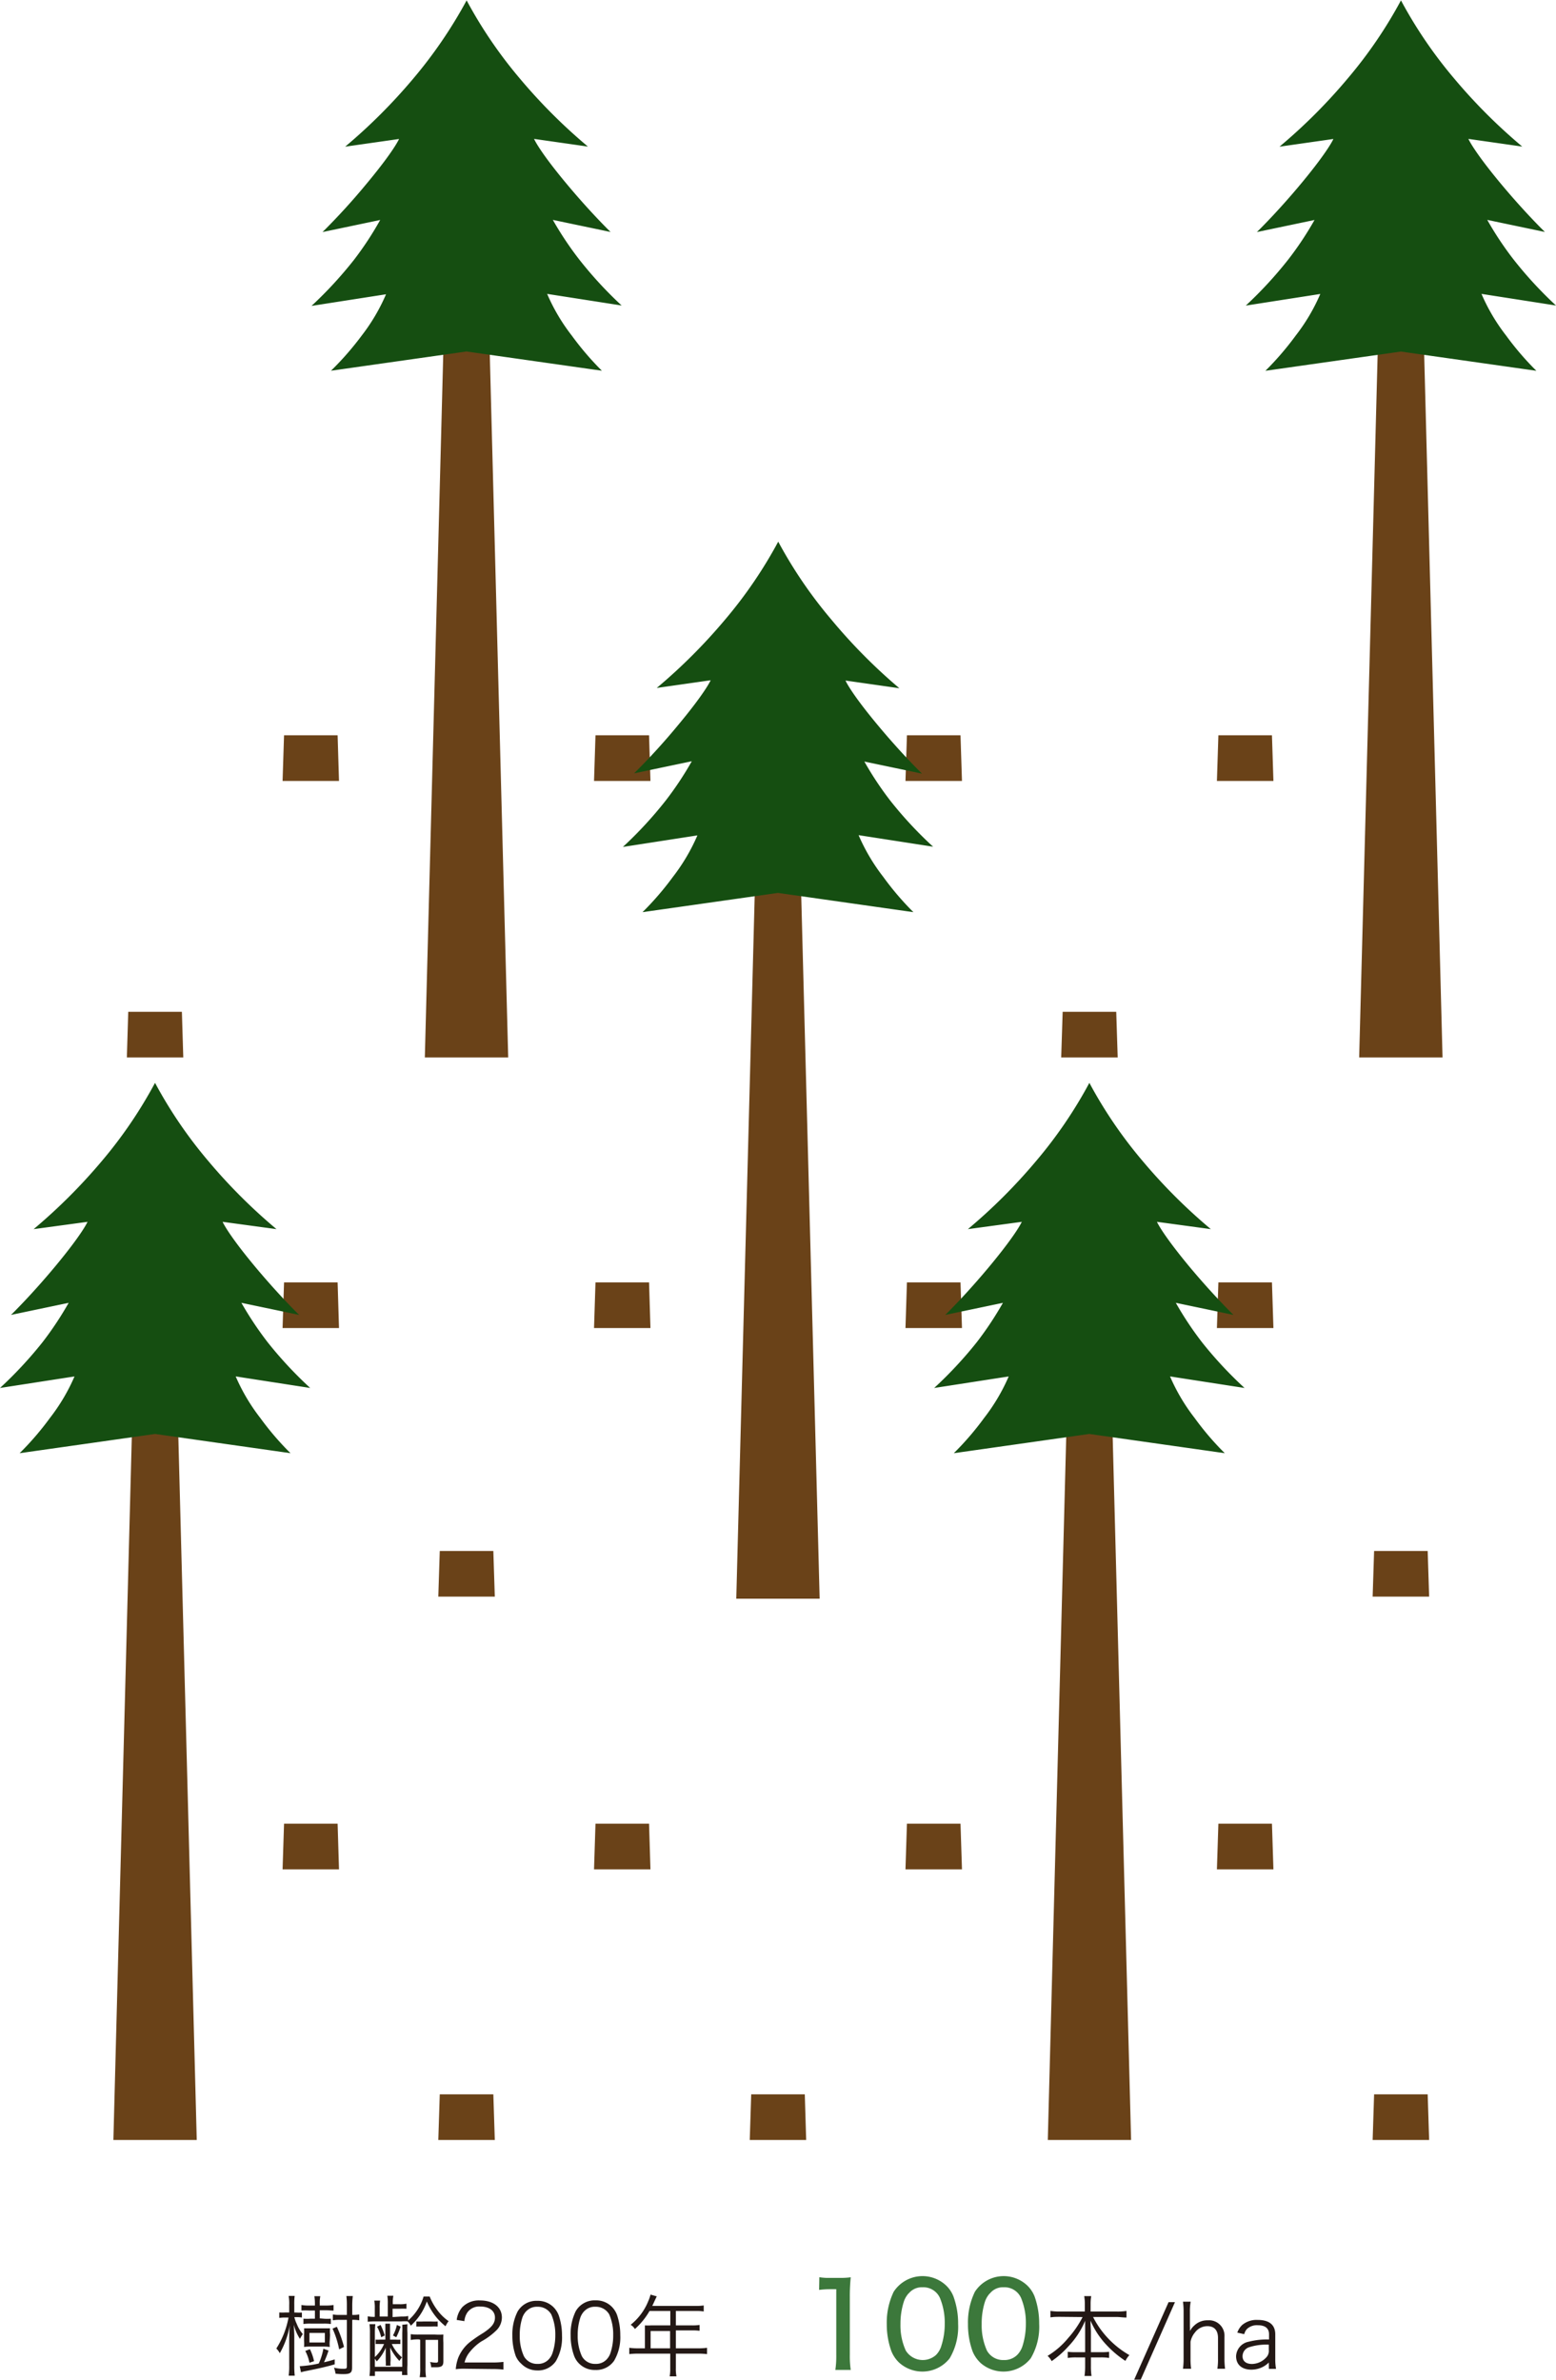
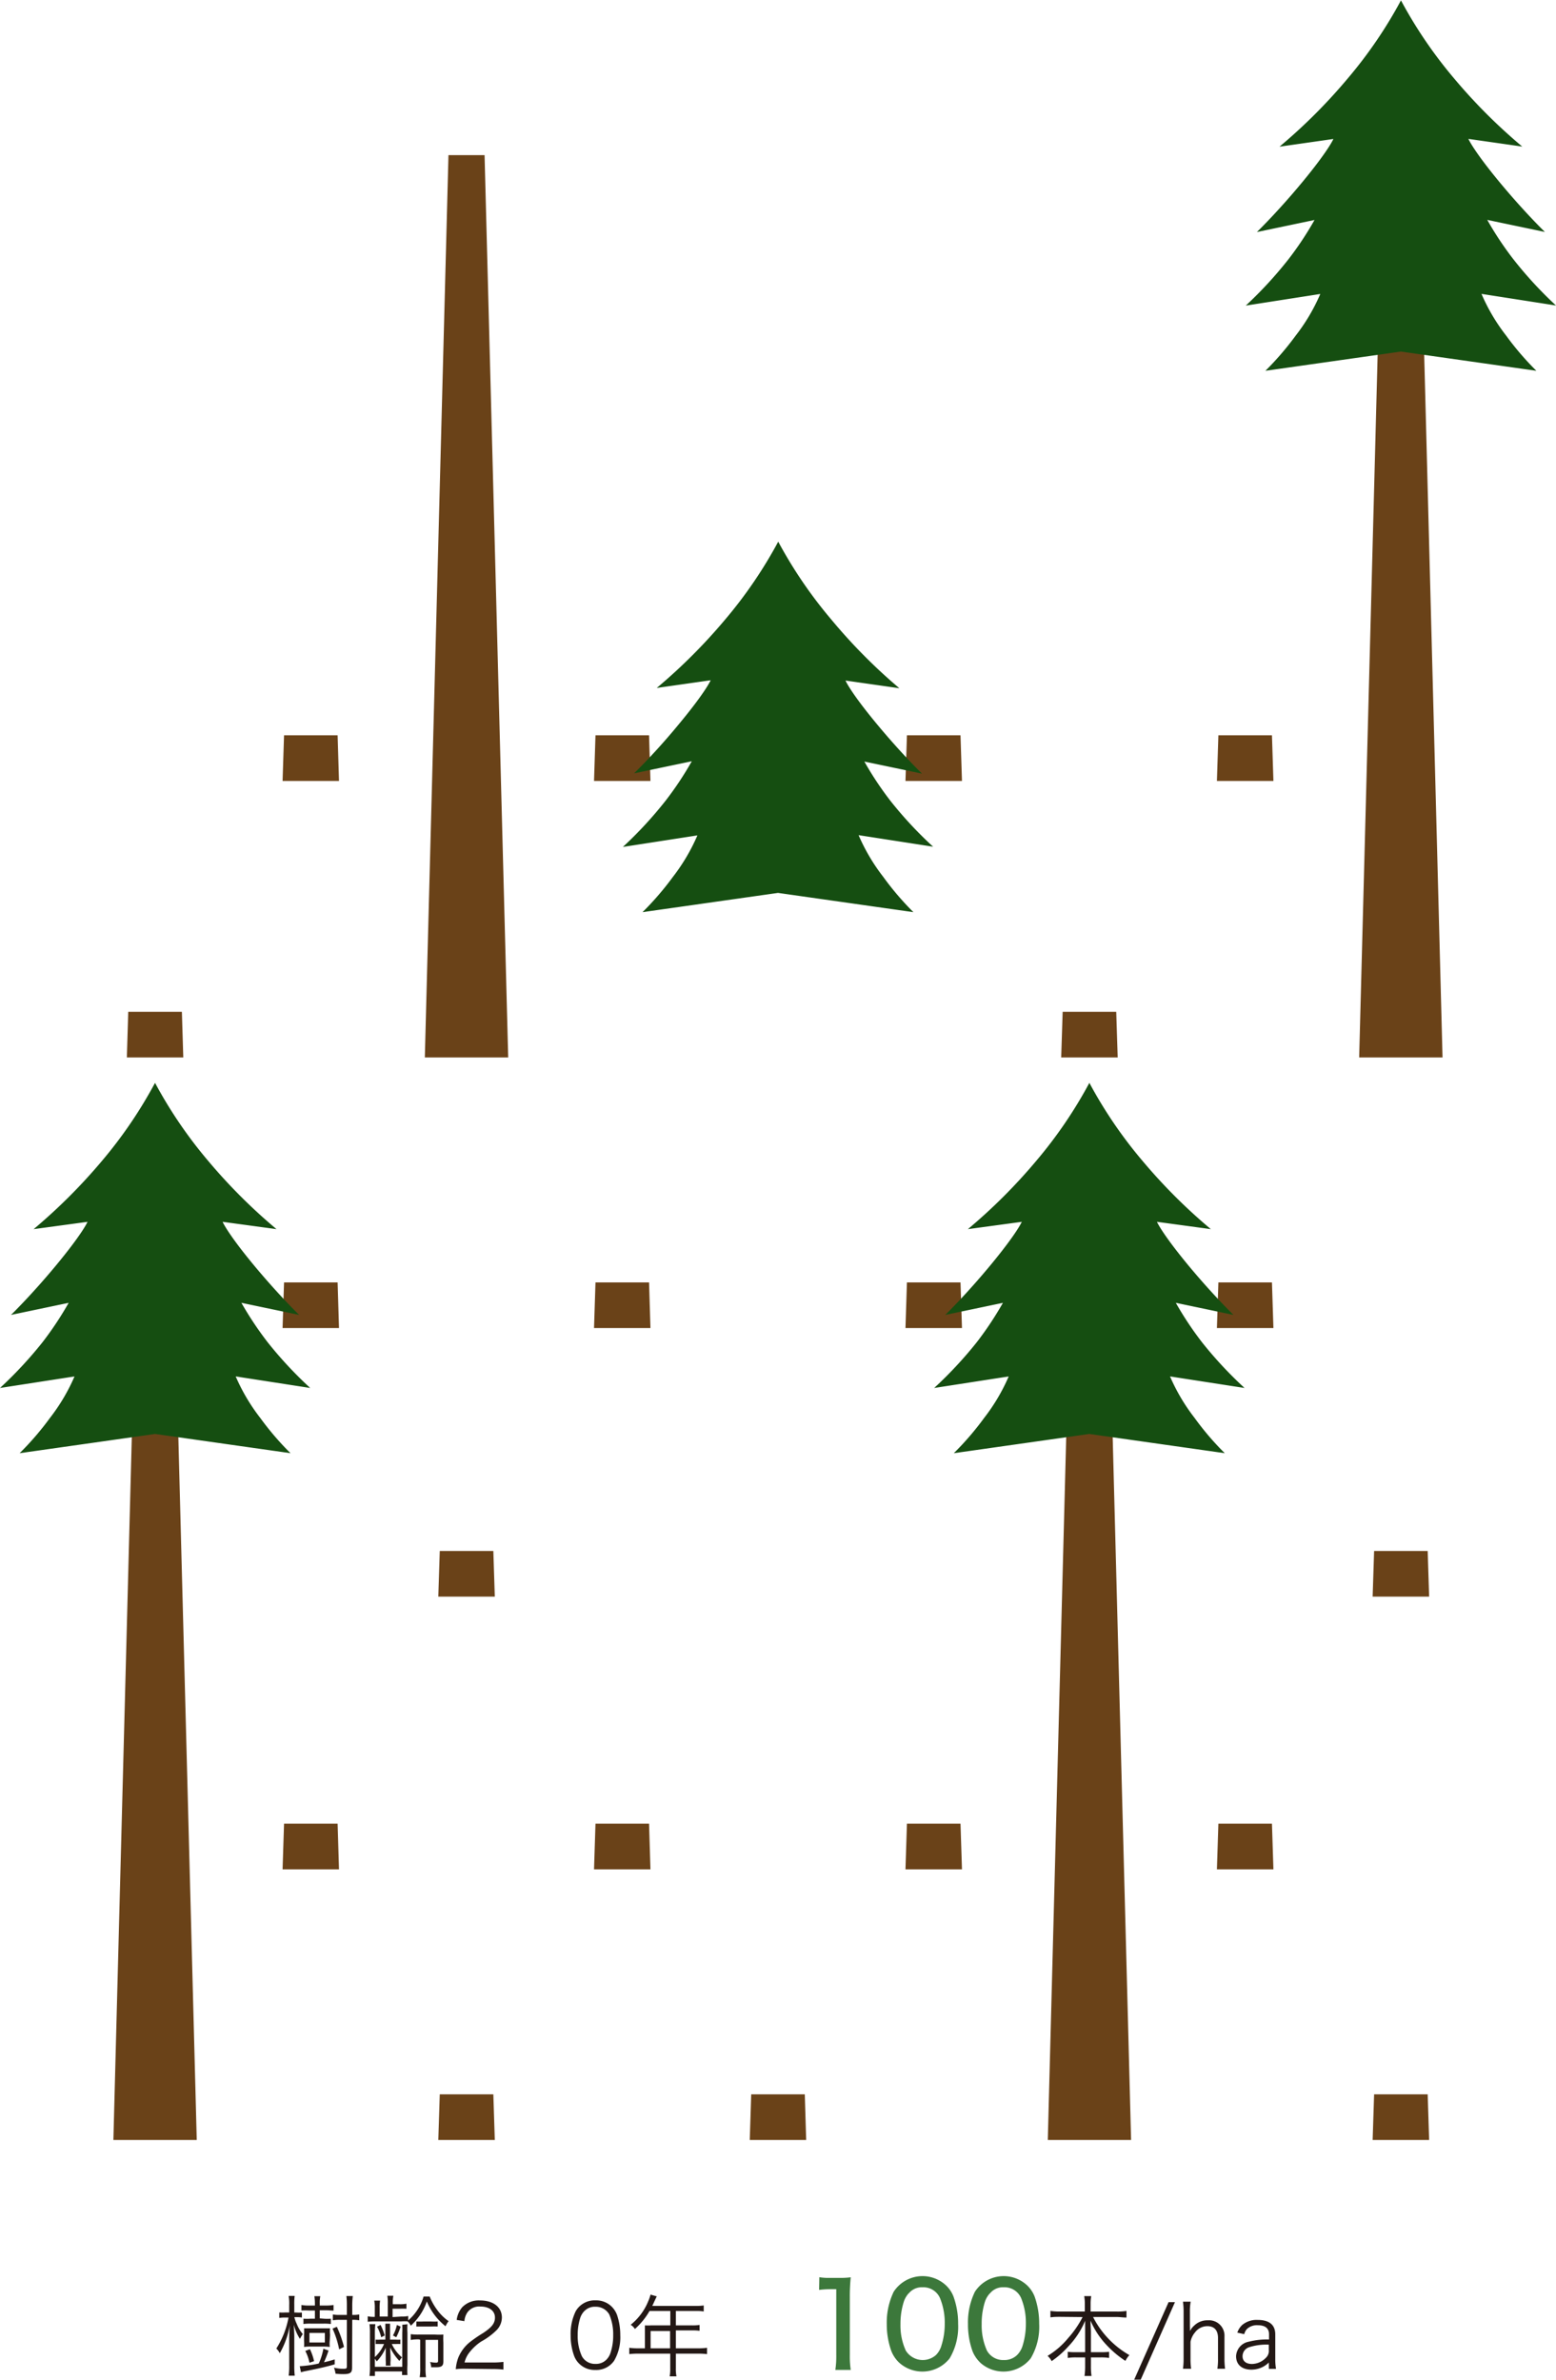
<svg xmlns="http://www.w3.org/2000/svg" viewBox="0 0 202.14 309.08">
  <defs>
    <style>.cls-1{fill:#6a4218;}.cls-2{fill:#154e11;}.cls-3{fill:#231815;}.cls-4{fill:#3c783b;}</style>
  </defs>
  <g id="レイヤー_2" data-name="レイヤー 2">
    <g id="レイヤー_6" data-name="レイヤー 6">
      <polygon class="cls-1" points="187.4 137.34 176.57 137.34 179.65 20.15 184.34 20.15 187.4 137.34" />
      <path class="cls-2" d="M195.65,43.57a24.64,24.64,0,0,1-3.19-5.4l9.68,1.51a51.5,51.5,0,0,1-5.53-6,42.39,42.39,0,0,1-3.4-5.12l7.49,1.57s-2.65-2.56-5.85-6.42c-3.5-4.23-4.09-5.67-4.09-5.67l7,1a71.36,71.36,0,0,1-8.88-8.88A58.22,58.22,0,0,1,182,.05v0a58.22,58.22,0,0,1-6.9,10.12,71.36,71.36,0,0,1-8.88,8.88l7-1s-.59,1.44-4.09,5.67c-3.2,3.86-5.85,6.42-5.85,6.42l7.49-1.57a42.39,42.39,0,0,1-3.4,5.12,52.51,52.51,0,0,1-5.53,6l9.68-1.51a24.64,24.64,0,0,1-3.19,5.4,38.67,38.67,0,0,1-3.94,4.58l17.6-2.5,17.6,2.5A37.64,37.64,0,0,1,195.65,43.57Z" />
      <polygon class="cls-1" points="16.66 131.41 16.48 137.34 23.81 137.34 23.63 131.41 16.66 131.41" />
      <polygon class="cls-1" points="138.05 131.41 137.86 137.34 145.2 137.34 145.01 131.41 138.05 131.41" />
      <polygon class="cls-1" points="158.28 166.56 158.09 172.49 165.43 172.49 165.24 166.56 158.28 166.56" />
      <polygon class="cls-1" points="77.36 166.56 77.17 172.49 84.5 172.49 84.32 166.56 77.36 166.56" />
      <polygon class="cls-1" points="117.82 166.56 117.63 172.49 124.97 172.49 124.78 166.56 117.82 166.56" />
      <polygon class="cls-1" points="36.9 166.56 36.71 172.49 44.04 172.49 43.86 166.56 36.9 166.56" />
      <polygon class="cls-1" points="158.28 95.5 158.09 101.43 165.43 101.43 165.24 95.5 158.28 95.5" />
      <polygon class="cls-1" points="77.36 95.5 77.17 101.43 84.5 101.43 84.32 95.5 77.36 95.5" />
      <polygon class="cls-1" points="117.82 95.5 117.63 101.43 124.97 101.43 124.78 95.5 117.82 95.5" />
      <polygon class="cls-1" points="36.9 95.5 36.71 101.43 44.04 101.43 43.86 95.5 36.9 95.5" />
      <polygon class="cls-1" points="117.82 236.86 117.63 242.79 124.97 242.79 124.78 236.86 117.82 236.86" />
      <polygon class="cls-1" points="36.9 236.86 36.71 242.79 44.04 242.79 43.86 236.86 36.9 236.86" />
      <polygon class="cls-1" points="158.28 236.86 158.09 242.79 165.43 242.79 165.24 236.86 158.28 236.86" />
      <polygon class="cls-1" points="77.36 236.86 77.17 242.79 84.5 242.79 84.32 236.86 77.36 236.86" />
      <polygon class="cls-1" points="57.13 272.01 56.94 277.94 64.28 277.94 64.09 272.01 57.13 272.01" />
      <polygon class="cls-1" points="178.51 272.01 178.32 277.94 185.66 277.94 185.47 272.01 178.51 272.01" />
      <polygon class="cls-1" points="97.59 272.01 97.4 277.94 104.73 277.94 104.55 272.01 97.59 272.01" />
      <polygon class="cls-1" points="25.56 277.94 14.73 277.94 17.8 160.74 22.49 160.74 25.56 277.94" />
      <path class="cls-2" d="M33.81,184.16a24.77,24.77,0,0,1-3.19-5.39l9.68,1.5a51.9,51.9,0,0,1-5.53-5.94,44.2,44.2,0,0,1-3.41-5.12l7.5,1.57s-2.65-2.57-5.85-6.42c-3.51-4.24-4.09-5.67-4.09-5.67l7,.95a71.67,71.67,0,0,1-8.88-8.87,58.09,58.09,0,0,1-6.9-10.13v0a58.37,58.37,0,0,1-6.89,10.13,72.48,72.48,0,0,1-8.88,8.87l7-.95s-.59,1.43-4.1,5.67c-3.19,3.85-5.84,6.42-5.84,6.42l7.49-1.57a43.3,43.3,0,0,1-3.4,5.12A52.93,52.93,0,0,1,0,180.27l9.68-1.5a24.77,24.77,0,0,1-3.19,5.39,37.72,37.72,0,0,1-3.94,4.58l17.6-2.5,17.59,2.5A37.16,37.16,0,0,1,33.81,184.16Z" />
      <polygon class="cls-1" points="146.94 277.94 136.12 277.94 139.19 160.74 143.87 160.74 146.94 277.94" />
      <path class="cls-2" d="M155.19,184.16a24.77,24.77,0,0,1-3.19-5.39l9.68,1.5a51.9,51.9,0,0,1-5.53-5.94,43.3,43.3,0,0,1-3.4-5.12l7.49,1.57s-2.65-2.57-5.85-6.42c-3.5-4.24-4.09-5.67-4.09-5.67l7,.95a71.67,71.67,0,0,1-8.88-8.87,58.09,58.09,0,0,1-6.9-10.13v0a58.09,58.09,0,0,1-6.9,10.13,71.67,71.67,0,0,1-8.88,8.87l7-.95s-.59,1.43-4.1,5.67c-3.19,3.85-5.84,6.42-5.84,6.42l7.49-1.57a43.3,43.3,0,0,1-3.4,5.12,52.93,52.93,0,0,1-5.53,5.94l9.68-1.5a24.77,24.77,0,0,1-3.19,5.39,37.72,37.72,0,0,1-3.94,4.58l17.6-2.5,17.6,2.5A36.74,36.74,0,0,1,155.19,184.16Z" />
      <polygon class="cls-1" points="57.13 201.44 56.94 207.37 64.28 207.37 64.09 201.44 57.13 201.44" />
      <polygon class="cls-1" points="178.51 201.44 178.32 207.37 185.66 207.37 185.47 201.44 178.51 201.44" />
-       <polygon class="cls-1" points="106.48 207.64 95.65 207.64 98.72 90.44 103.41 90.44 106.48 207.64" />
      <path class="cls-2" d="M114.73,113.87a24.93,24.93,0,0,1-3.19-5.4l9.68,1.5a50.91,50.91,0,0,1-5.53-5.94,42.39,42.39,0,0,1-3.4-5.12l7.49,1.57s-2.65-2.56-5.85-6.42c-3.51-4.23-4.09-5.67-4.09-5.67l7,1A71.36,71.36,0,0,1,108,80.47a58.22,58.22,0,0,1-6.9-10.12v0a58.22,58.22,0,0,1-6.9,10.12,72.16,72.16,0,0,1-8.88,8.88l7-1s-.59,1.44-4.1,5.67a86,86,0,0,1-5.84,6.42l7.49-1.57a42.39,42.39,0,0,1-3.4,5.12A51.91,51.91,0,0,1,80.92,110l9.68-1.5a24.93,24.93,0,0,1-3.19,5.4,38.08,38.08,0,0,1-3.94,4.57l17.6-2.5,17.59,2.5A37.51,37.51,0,0,1,114.73,113.87Z" />
      <path class="cls-3" d="M37.57,299.37a5.88,5.88,0,0,0-.07-1.18h.78a8.37,8.37,0,0,0-.05,1.16v1h.26a4.9,4.9,0,0,0,.73,0V301a3.92,3.92,0,0,0-.73-.05h-.25a4.19,4.19,0,0,0,.31.87,4.59,4.59,0,0,0,.79,1.33,3.94,3.94,0,0,0-.37.62,5.9,5.9,0,0,1-.8-1.84c.06,1.27.06,1.27.06,1.68v3.61a10.86,10.86,0,0,0,.06,1.33H37.5a9,9,0,0,0,.07-1.33V304c0-.5,0-1,.08-2a11.12,11.12,0,0,1-1.3,3.63,2.84,2.84,0,0,0-.45-.61A11.13,11.13,0,0,0,37.48,301h-.39a4.66,4.66,0,0,0-.81.05v-.71a5.76,5.76,0,0,0,.81,0h.48Zm1.37,7.95a14.46,14.46,0,0,0,2.47-.35,7.91,7.91,0,0,0,.6-1.92l.67.24a14.41,14.41,0,0,1-.59,1.52c.54-.12.74-.18,1.39-.37l0,.64c-1.1.32-2,.52-3.73.87a5.12,5.12,0,0,0-.65.16Zm3.11-6.17a5.72,5.72,0,0,0,.93,0v.69a6.19,6.19,0,0,0-.93-.05H40.36a6.25,6.25,0,0,0-.94.05v-.69a5.79,5.79,0,0,0,.93,0h.56v-1.06h-.75a8.12,8.12,0,0,0-1,0v-.72a5.19,5.19,0,0,0,1,.07h.75v-.3a6.35,6.35,0,0,0-.07-.91h.77a4.26,4.26,0,0,0-.07.91v.3h.79a5.55,5.55,0,0,0,1-.07v.73c-.32,0-.63-.05-1-.05h-.79v1.06Zm.79,2.83a3.89,3.89,0,0,0,0,.84,6.2,6.2,0,0,0-.82-.05h-1.7a5.66,5.66,0,0,0-.82.05,6.61,6.61,0,0,0,0-.82v-.76a7,7,0,0,0,0-.84c.23,0,.47,0,.79,0H42.1c.31,0,.55,0,.78,0a4,4,0,0,0,0,.83Zm-2.64,2.89a5.45,5.45,0,0,0-.54-1.53l.6-.23a6.69,6.69,0,0,1,.54,1.56Zm0-2.63h2V303h-2Zm3.86.89a12,12,0,0,0-.86-2.69l.56-.24a14.92,14.92,0,0,1,.93,2.62Zm1.68,2.37c0,.68-.24.85-1.15.85a8,8,0,0,1-1-.06,4.06,4.06,0,0,0-.2-.78,5.31,5.31,0,0,0,1.22.15c.36,0,.45-.06.45-.27V301.3h-.89a4.87,4.87,0,0,0-.93.06v-.76a4.51,4.51,0,0,0,.93.06h.89v-1.21a9.35,9.35,0,0,0-.06-1.24h.83a10.29,10.29,0,0,0-.07,1.24v1.21a4.41,4.41,0,0,0,.91-.06v.76a4.41,4.41,0,0,0-.91-.06Z" />
      <path class="cls-3" d="M52.13,300.87a3.76,3.76,0,0,0,.9-.07v.57a6.51,6.51,0,0,0,2-3.1h.79a7.63,7.63,0,0,0,.93,1.68,6.31,6.31,0,0,0,1.53,1.52,3,3,0,0,0-.4.66,8,8,0,0,1-2.43-3.22,7.54,7.54,0,0,1-.92,1.82,8.4,8.4,0,0,1-1.16,1.33,1.8,1.8,0,0,0-.42-.56,6,6,0,0,0-.82,0H48.84a8.74,8.74,0,0,0-1.07.05v-.71a3.94,3.94,0,0,0,.92.07V299.8a4.77,4.77,0,0,0-.07-1h.76a5.43,5.43,0,0,0-.06,1v1.07h1.06v-1.64a6.24,6.24,0,0,0-.06-1.06h.78a4.47,4.47,0,0,0-.07,1v.1h.83a4,4,0,0,0,.94-.07v.66a8,8,0,0,0-.94,0H51v1.08Zm.8,1a8.56,8.56,0,0,0,0,1.1v4.2a10.84,10.84,0,0,0,0,1.3h-.7V308H48.71v.59H48a8.85,8.85,0,0,0,.06-1.3v-4.25a7.48,7.48,0,0,0-.06-1.18h.76a9.29,9.29,0,0,0-.06,1.13v4.41h3.56V303a10,10,0,0,0,0-1.06Zm-1.49,2a3.86,3.86,0,0,0,.57,0v.57a5.3,5.3,0,0,0-.57,0H50.9a5,5,0,0,0,1.33,1.74,1.83,1.83,0,0,0-.34.46,6.67,6.67,0,0,1-1.2-1.74c0,.65.05.9.05,1.33v.36a3.05,3.05,0,0,0,0,.66h-.63a4.33,4.33,0,0,0,0-.66v-.35c0-.45,0-.63,0-1.32a5.84,5.84,0,0,1-1.17,1.78,1.63,1.63,0,0,0-.36-.46,4.83,4.83,0,0,0,1.31-1.8h-.52a5.3,5.3,0,0,0-.57,0v-.57a4.48,4.48,0,0,0,.57,0h.69v-1.07c0-.4,0-.69,0-1h.61c0,.27,0,.61,0,1v1.07Zm-2-1.91a8.1,8.1,0,0,1,.54,1.37l-.46.23a5,5,0,0,0-.54-1.37Zm2.61.22a9.78,9.78,0,0,1-.57,1.38l-.43-.23a5,5,0,0,0,.51-1.37Zm2.39,1.66a5.39,5.39,0,0,0-1.08.07v-.75a7.39,7.39,0,0,0,1.12.05h2a8.9,8.9,0,0,0,1.12,0,9.66,9.66,0,0,0,0,1.07v2.39c0,.62-.22.79-1,.79l-.59,0a2,2,0,0,0-.14-.69,4.15,4.15,0,0,0,.79.09c.2,0,.25-.07.25-.26v-2.7H55.28v3.6a7.21,7.21,0,0,0,.07,1.25h-.83a6.49,6.49,0,0,0,.07-1.25v-3.6Zm-.34-2.33a7.21,7.21,0,0,0,.94,0h.92a6.35,6.35,0,0,0,.9,0v.66a6.26,6.26,0,0,0-.88,0H55c-.5,0-.67,0-.92,0Z" />
      <path class="cls-3" d="M60.47,307.65a7.64,7.64,0,0,0-1.26.06,5.37,5.37,0,0,1,.33-1.51,5.06,5.06,0,0,1,1.49-2A17.77,17.77,0,0,1,62.78,303c1.14-.76,1.52-1.27,1.52-2,0-.87-.74-1.43-1.91-1.43a1.89,1.89,0,0,0-1.66.75,2.34,2.34,0,0,0-.4,1.15l-1-.16a3.13,3.13,0,0,1,.72-1.65,3,3,0,0,1,2.3-.88c1.74,0,2.85.87,2.85,2.22a2.37,2.37,0,0,1-.68,1.63,8.8,8.8,0,0,1-2,1.48A6.44,6.44,0,0,0,61,305.51a3.31,3.31,0,0,0-.65,1.33H64a11.15,11.15,0,0,0,1.4-.08v1a11.85,11.85,0,0,0-1.41-.07Z" />
-       <path class="cls-3" d="M67.72,307A2.75,2.75,0,0,1,67,306a7.78,7.78,0,0,1-.44-2.64,6.6,6.6,0,0,1,.67-3.12,2.81,2.81,0,0,1,2.56-1.41,2.86,2.86,0,0,1,2.1.81,3,3,0,0,1,.69,1.06,8.06,8.06,0,0,1,.43,2.66,6,6,0,0,1-.8,3.31,2.79,2.79,0,0,1-2.43,1.2A2.86,2.86,0,0,1,67.72,307Zm.67-6.85a2.34,2.34,0,0,0-.52.83,7.15,7.15,0,0,0-.35,2.32,6.28,6.28,0,0,0,.54,2.72,1.93,1.93,0,0,0,1.77,1,1.88,1.88,0,0,0,1.41-.54,2.23,2.23,0,0,0,.54-.89,7.15,7.15,0,0,0,.36-2.32,6.48,6.48,0,0,0-.52-2.67,2,2,0,0,0-1.8-1A1.88,1.88,0,0,0,68.39,300.16Z" />
      <path class="cls-3" d="M75.25,307a2.75,2.75,0,0,1-.68-1.06,7.78,7.78,0,0,1-.44-2.64,6.73,6.73,0,0,1,.66-3.12,2.83,2.83,0,0,1,2.57-1.41,2.86,2.86,0,0,1,2.1.81,3,3,0,0,1,.69,1.06,8.06,8.06,0,0,1,.43,2.66,6,6,0,0,1-.8,3.31,2.81,2.81,0,0,1-2.43,1.2A2.86,2.86,0,0,1,75.25,307Zm.67-6.85a2.34,2.34,0,0,0-.52.83,7.15,7.15,0,0,0-.35,2.32,6.28,6.28,0,0,0,.54,2.72,1.93,1.93,0,0,0,1.77,1,1.89,1.89,0,0,0,1.41-.54,2.23,2.23,0,0,0,.54-.89,7.15,7.15,0,0,0,.35-2.32,6.5,6.5,0,0,0-.51-2.67,2,2,0,0,0-1.8-1A1.85,1.85,0,0,0,75.92,300.16Z" />
      <path class="cls-3" d="M83.78,302.7c0-.25,0-.45,0-.68a6.44,6.44,0,0,0,.81,0h2.49v-1.87h-2.7a9.4,9.4,0,0,1-1.9,2.34,1.7,1.7,0,0,0-.55-.55,7.51,7.51,0,0,0,2.29-3.08,5,5,0,0,0,.29-.84l.81.23-.15.31-.43.93h5.68a6.49,6.49,0,0,0,1-.06v.78a5.72,5.72,0,0,0-1-.06H87.8v1.87h2.08a5.73,5.73,0,0,0,1-.06v.76a7.29,7.29,0,0,0-1-.05H87.8V305h2.89a8.64,8.64,0,0,0,1.16-.07v.82a9.58,9.58,0,0,0-1.16-.06H87.8v1.89a5,5,0,0,0,.08,1.06H87a5.65,5.65,0,0,0,.07-1.06v-1.89H82.91a9.47,9.47,0,0,0-1.16.06v-.82a8.76,8.76,0,0,0,1.16.07h.87ZM87.05,305v-2.25H84.52V305Z" />
      <path class="cls-4" d="M106.44,295.76a7,7,0,0,0,1.42.09h1.22a9,9,0,0,0,1.44-.08,24.63,24.63,0,0,0-.12,2.54v7.59a12.07,12.07,0,0,0,.12,1.9h-2a11.83,11.83,0,0,0,.12-1.9v-8.58h-.76a12.08,12.08,0,0,0-1.47.09Z" />
      <path class="cls-4" d="M116.8,306.85a4.19,4.19,0,0,1-1-1.48,10.22,10.22,0,0,1-.6-3.53,9.21,9.21,0,0,1,.9-4.19,4.47,4.47,0,0,1,6.77-.85,3.93,3.93,0,0,1,1,1.48,10.2,10.2,0,0,1,.6,3.54,8.06,8.06,0,0,1-1.1,4.48,4.51,4.51,0,0,1-6.57.55Zm1.25-9a3,3,0,0,0-.65,1.14,9.32,9.32,0,0,0-.42,2.86,7.85,7.85,0,0,0,.69,3.44,2.59,2.59,0,0,0,3.94.56,2.87,2.87,0,0,0,.7-1.24,9.16,9.16,0,0,0,.42-2.82,8.4,8.4,0,0,0-.63-3.35,2.36,2.36,0,0,0-2.26-1.37A2.18,2.18,0,0,0,118.05,297.87Z" />
-       <path class="cls-4" d="M127.34,306.85a4.19,4.19,0,0,1-1-1.48,10.22,10.22,0,0,1-.59-3.53,9.08,9.08,0,0,1,.9-4.19,4.46,4.46,0,0,1,6.76-.85,4,4,0,0,1,1,1.48,10.43,10.43,0,0,1,.59,3.54,8.06,8.06,0,0,1-1.1,4.48,4.51,4.51,0,0,1-6.57.55Zm1.26-9a3,3,0,0,0-.66,1.14,9.33,9.33,0,0,0-.41,2.86,8,8,0,0,0,.68,3.44,2.4,2.4,0,0,0,2.19,1.23,2.37,2.37,0,0,0,1.75-.67,2.89,2.89,0,0,0,.71-1.24,9.47,9.47,0,0,0,.41-2.82,8.4,8.4,0,0,0-.63-3.35,2.35,2.35,0,0,0-2.26-1.37A2.15,2.15,0,0,0,128.6,297.87Z" />
+       <path class="cls-4" d="M127.34,306.85a4.19,4.19,0,0,1-1-1.48,10.22,10.22,0,0,1-.59-3.53,9.08,9.08,0,0,1,.9-4.19,4.46,4.46,0,0,1,6.76-.85,4,4,0,0,1,1,1.48,10.43,10.43,0,0,1,.59,3.54,8.06,8.06,0,0,1-1.1,4.48,4.51,4.51,0,0,1-6.57.55Zm1.26-9a3,3,0,0,0-.66,1.14,9.33,9.33,0,0,0-.41,2.86,8,8,0,0,0,.68,3.44,2.4,2.4,0,0,0,2.19,1.23,2.37,2.37,0,0,0,1.75-.67,2.89,2.89,0,0,0,.71-1.24,9.47,9.47,0,0,0,.41-2.82,8.4,8.4,0,0,0-.63-3.35,2.35,2.35,0,0,0-2.26-1.37A2.15,2.15,0,0,0,128.6,297.87" />
      <path class="cls-3" d="M137.72,300.91c-.44,0-.83,0-1.26.07v-.84a8.26,8.26,0,0,0,1.26.08h3.21v-1a6.15,6.15,0,0,0-.08-1h.91a5.81,5.81,0,0,0-.08,1v1h3.38a7.2,7.2,0,0,0,1.28-.08V301c-.48,0-.82-.07-1.28-.07H142a11.92,11.92,0,0,0,4.72,4.95,3.15,3.15,0,0,0-.52.75,13.26,13.26,0,0,1-2.39-2,10.91,10.91,0,0,1-2.14-3.22c0,.69.05,1.11.05,1.49v2.6h1.25a7.74,7.74,0,0,0,1.11-.05v.8a6.12,6.12,0,0,0-1.14-.07h-1.22v1.09a8.25,8.25,0,0,0,.08,1.32h-.91a8.88,8.88,0,0,0,.08-1.33v-1.08h-1.1a6.23,6.23,0,0,0-1.16.07v-.8a8,8,0,0,0,1.14.05h1.12v-2.6c0-.42,0-.86,0-1.48a10.91,10.91,0,0,1-2.17,3.32,11.92,11.92,0,0,1-2.18,1.92,2.28,2.28,0,0,0-.53-.68,10.41,10.41,0,0,0,2.68-2.32,12.74,12.74,0,0,0,1.87-2.72Z" />
      <path class="cls-3" d="M152.64,299l-4.45,10.07h-.85L151.81,299Z" />
      <path class="cls-3" d="M153.68,307.65a9.24,9.24,0,0,0,.08-1.29v-6.12a9.51,9.51,0,0,0-.08-1.3h1a7,7,0,0,0-.1,1.31v1.93a4.54,4.54,0,0,1,0,.58,2.68,2.68,0,0,1,.63-.78,2.43,2.43,0,0,1,1.72-.62,2,2,0,0,1,2.14,2.13v2.88a9.75,9.75,0,0,0,.08,1.28h-1a7.7,7.7,0,0,0,.08-1.29v-2.71c0-1-.49-1.53-1.38-1.53a2,2,0,0,0-1.62.83,2.6,2.6,0,0,0-.57,1.21v2.2a8.85,8.85,0,0,0,.08,1.29Z" />
      <path class="cls-3" d="M164.83,306.84a3.06,3.06,0,0,1-1.06.7,3.35,3.35,0,0,1-1.19.23c-1.26,0-2-.66-2-1.75a2,2,0,0,1,1.64-1.88,9.5,9.5,0,0,1,2.64-.29v-.67c0-.78-.5-1.18-1.45-1.18a1.88,1.88,0,0,0-1.42.49,1.53,1.53,0,0,0-.35.67l-.9-.2a2.45,2.45,0,0,1,.64-1,2.92,2.92,0,0,1,2-.65c1.51,0,2.29.64,2.29,1.88v3.22a7.15,7.15,0,0,0,.1,1.26h-.93Zm0-2.32a7.47,7.47,0,0,0-2.54.33,1.23,1.23,0,0,0-.87,1.18c0,.64.47,1,1.22,1a2.57,2.57,0,0,0,1.83-.82,1.21,1.21,0,0,0,.36-1Z" />
      <polygon class="cls-1" points="66.02 137.34 55.19 137.34 58.26 20.15 62.95 20.15 66.02 137.34" />
-       <path class="cls-2" d="M74.27,43.57a24.64,24.64,0,0,1-3.19-5.4l9.68,1.51a51.5,51.5,0,0,1-5.53-6,43.24,43.24,0,0,1-3.41-5.12l7.5,1.57s-2.65-2.56-5.85-6.42c-3.51-4.23-4.09-5.67-4.09-5.67l7,1a71.36,71.36,0,0,1-8.88-8.88A58.22,58.22,0,0,1,60.62.05v0a59.59,59.59,0,0,1-6.9,10.12,72.16,72.16,0,0,1-8.88,8.88l7-1s-.59,1.44-4.1,5.67a86,86,0,0,1-5.84,6.42l7.49-1.57A42.39,42.39,0,0,1,46,33.73a52.51,52.51,0,0,1-5.53,6l9.68-1.51A24.64,24.64,0,0,1,47,43.57,38.67,38.67,0,0,1,43,48.15l17.6-2.5,17.59,2.5A38.09,38.09,0,0,1,74.27,43.57Z" />
    </g>
  </g>
</svg>